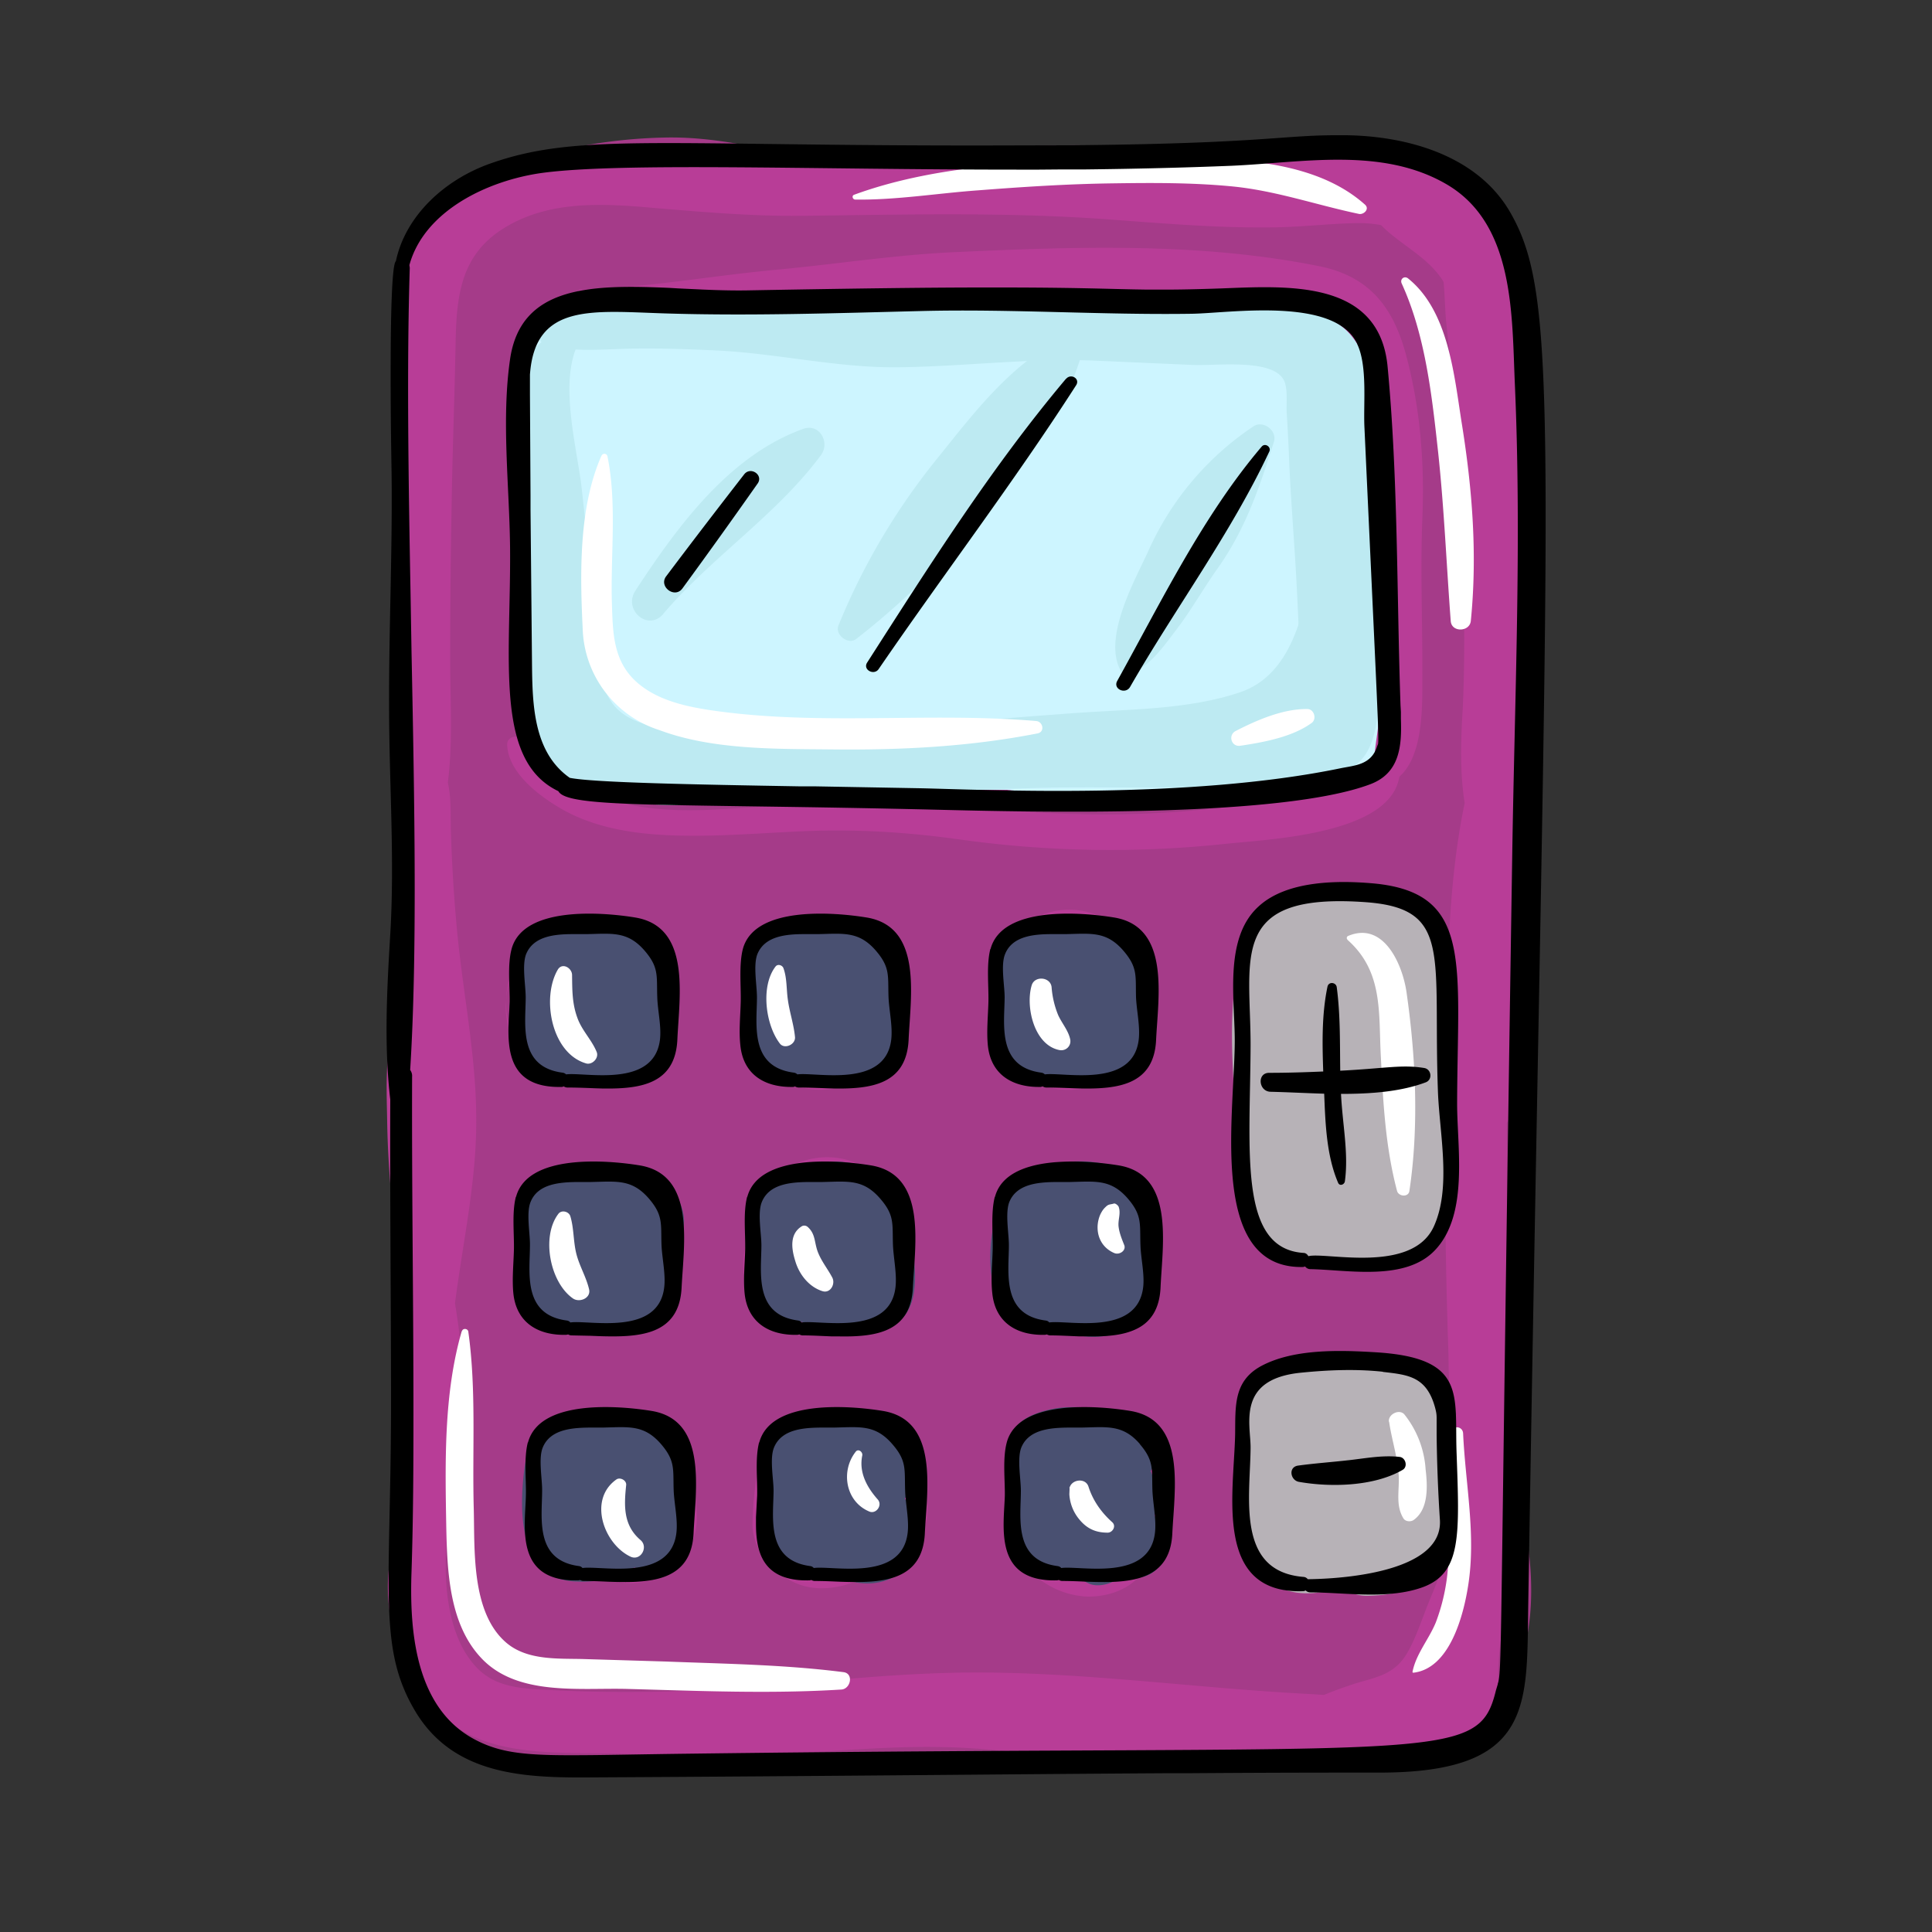
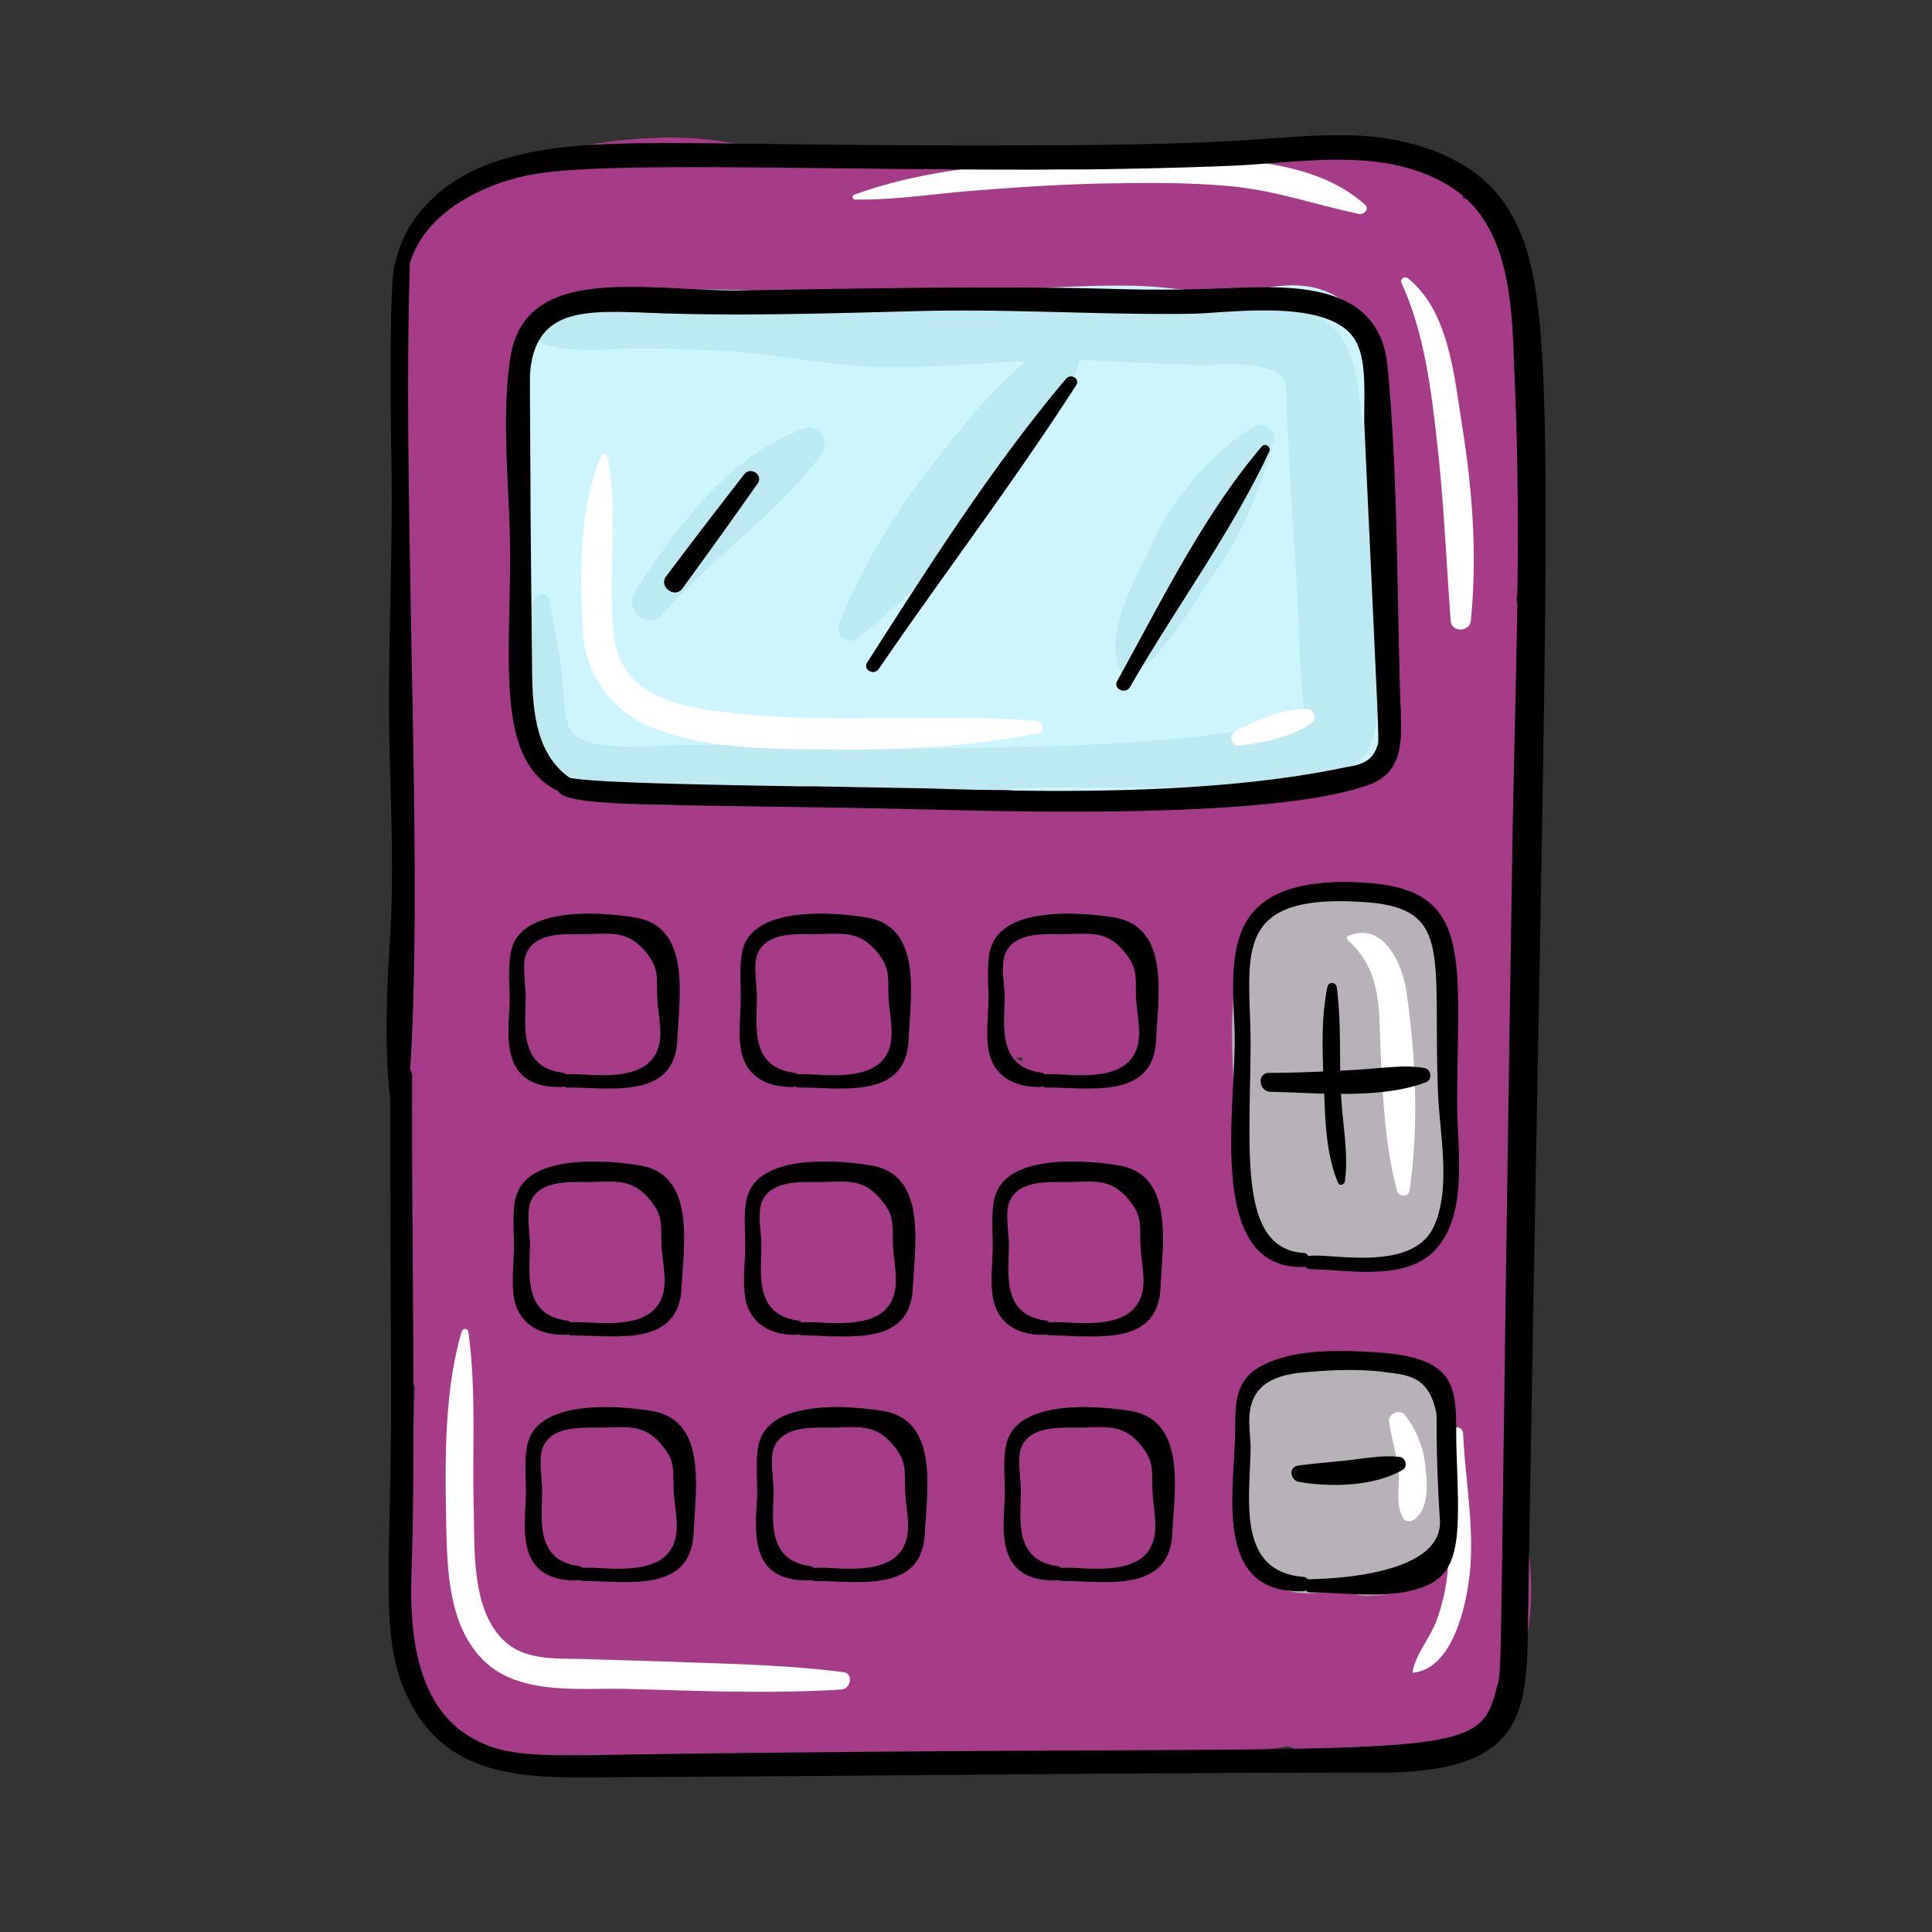
<svg xmlns="http://www.w3.org/2000/svg" width="100px" height="100px" viewBox="0 0 100 100">
  <rect x="0" y="0" width="100" height="100" fill="#333333" stroke="none" />
  <g fill="none" fill-rule="evenodd">
    <path d="M0 0h100v100H0z" />
    <g fill-rule="nonzero">
      <path fill="#B83D97" d="M79.09 80c-.38-2.7-.8-5.4-1.05-8.11.88-4.18.02-12.24.24-18.32.13-3.6.65-7.19.74-10.8.05-2.12 0-4.24.03-6.37.04-2.5.1-3.38-.57-5.33.3-2.33.65-5.66.04-7.7.64-5.03.88-12.45-2.77-13.09-.57-1.5-1.99-2.43-3.98-2.04a3.07 3.07 0 0 0-1.94-.44l.04-.06c-.83-.03-1.62.19-2.4.44-.17 0-.35.04-.51.1-17.77-1.89-14.88.38-25.03 0-2.49-.63-5.04-1.22-7.53-1.16-3.52.07-7.45.86-10.48 2.7-3.5 2.14-3.3 4.33-2.79 8.47a39.57 39.57 0 0 0-.09 5.22c-1.28 3.33-.39 6.7-.26 10.18.05 1.35.02 2.76.22 4.08-.12 1.08-.19 2.3.03 3.36-.35 2.24.05 4.85.08 6.86.06 4.68-.13 9.04.2 14.05-.96 2.92-1.38 6.95.17 9.75-.48 11.44-.87 11.93-.22 13.93-.26 1.1-.07 2.34.84 3.09.23.2.48.38.73.55l-.01.02c2.99 2.01 6.75 1.9 10.13 2 16.63.5 31.8-.57 33.73-1 1.17.55 5.26.91 7.65.07 4.53-1.58 5.34-6.22 4.76-10.45ZM63.3 18.02c3.52.3 3.6-.87 3.49 3.28-.23 8.62-.67 9.12-1.75 19.52-.3 0-.58.04-.85.11-1.85-.77-11.11-.55-19.23-1.48-9.04-1.04-9.77.06-14.99-.18a4.65 4.65 0 0 0-1.34-.53c-.22-.28-.43-.57-.62-.87a34.3 34.3 0 0 0-1.04-4.91c.2-3.96-.1-7.54-.09-11.5 0-1.45.12-2.93.46-4.34.48-2.03-.25-2.3 35.96.9ZM52.92 54.94l-.36-.17.35-.04.01.2Z" opacity="0.858" />
      <path fill="#CDF5FF" d="M71.75 36.63c-1.24-3.84.83-8.61-.86-12.32.05-1.71 0-2.37.18-4.5.07-.8.14-1.57-.14-2.35a4.07 4.07 0 0 0-3.46-2.66c-1.41-.16-2.8.37-4.2.33-4.08-.15-2.29-.7-13.32 0-2.9.18-5.77.22-8.66.04-3-.18-6.22-.39-9.17.25-4.04.87-5.72 1.37-5.59 6.21.01.37.08.97.22 1.6-.54 2.92-.3 6.08-.11 8.96.1 1.63.2 3.25.23 4.88.03 1.6.6 3 2.15 3.68 1.14.5 2.41.44 3.7.12 2.3.6 4.84.26 7.17.18 3.3-.12 6.6-.1 9.91-.17h2.32c1.29.16 2.6.19 3.9.08 4.75.12 9.48.2 14.12-1.07 1.37-.37 2.01-2 1.6-3.26Z" />
      <path fill="#BDEAF2" d="M34.34 31.76c2.5-2.93 5.87-5.12 8.15-8.2.49-.65-.07-1.67-.92-1.36-3.84 1.38-6.52 5.07-8.68 8.37-.65.99.65 2.14 1.45 1.2Zm9.98 1.31a38.89 38.89 0 0 0 7.18-7.28c1.86-2.44 3.8-4.72 4.56-7.76a.59.59 0 0 0-.85-.66c-2.9 1.46-4.74 3.93-6.73 6.4-2.1 2.6-3.82 5.5-5.08 8.6-.2.48.5 1.03.92.7Zm13.9 1.84c1.11-.16 1.97-1.4 2.6-2.23.8-1.03 1.44-2.18 2.19-3.24 1.47-2.07 2.17-4.19 2.93-6.58.18-.58-.58-1.14-1.08-.78a15.21 15.21 0 0 0-5.45 6.5c-.71 1.53-2.43 4.6-1.32 6.27.02.04.08.06.12.06Z" />
      <path fill="#BDEAF2" d="M28.32 17.88c1.38.34 2.7.21 4.12.17 1.55-.04 3.1.02 4.64.09 3.16.15 6.26.91 9.44.87 3.34-.04 6.64-.47 9.99-.35l5.25.23c1.16.05 4.04-.34 4.67.75.25.43.14 1.24.17 1.72.05.86.1 1.72.13 2.57.08 1.8.22 3.58.33 5.37.09 1.57.16 3.13.22 4.7.03.82.09 1.61.18 2.42.03.22.2 1.06.14 1.18.35-.62-.63-.25-.9-.2-6.86 1.35-13.88 1.27-20.84 1.36-3.84.06-7.7-.36-11.54-.16-.91.05-1.85.09-2.77 0-1.72-.14-2.27-.59-2.35-2.32-.08-1.77-.45-3.47-.76-5.21-.07-.4-.64-.41-.77-.05-1.05 2.72-2.1 7.44.9 9.4 1.36.9 3.23 1.03 4.81 1.18 2.13.2 4.18-.02 6.3-.2 4.5-.37 9-.45 13.52-.6 4.03-.14 8.02.14 12.05-.3 1.12-.12 2.24-.3 3.36-.44.63-.07 1.17-.13 1.67-.56 1.4-1.19 1.05-4.3 1-5.94-.11-4.04-.3-8.06-.8-12.07-.18-1.38-.27-2.95-1.12-4.13-.96-1.32-2.5-1.64-4.03-1.7-4-.14-8.06-.19-12.06-.05-2.26.08-4.5.36-6.76.4-2.23.03-4.37-.39-6.58-.64a54.1 54.1 0 0 0-6.3-.3c-2 0-4.25.12-5.59 1.76-.28.35-.22.92.28 1.05Z" />
-       <path fill="#BDEAF2" d="M29.6 17.01c.36-.07.57.32.4.62-1.13 2.07-.13 5.5.11 7.66.31 2.72.54 5.44.78 8.16.08 1.01.2 2.16.84 3 .9 1.17 2.77 1.28 4.12 1.47 3.77.53 7.35.29 11.12-.23 2.82-.38 5.65-.55 8.48-.77 2.87-.22 6.03-.16 8.77-1.1 2.6-.9 3.28-4.03 3.67-6.49.2-1.27.26-2.56.18-3.85-.06-1.14-.4-2.28-.22-3.41.03-.2.27-.26.4-.11 1.54 1.7 1.71 5.17 1.77 7.37.06 2.7.07 6.28-1.83 8.42-1.69 1.9-4.98 2.2-7.34 2.41-2.86.25-5.73.39-8.6.55-3.07.17-6.11.06-9.18-.04-3.08-.1-6.2.07-9.26-.3-2.33-.3-4.46-1.02-5.52-3.27-.98-2.08-1.07-4.65-1.2-6.9-.15-2.83-.34-5.67-.41-8.5-.06-2.16.57-4.26 2.91-4.69Zm37.2-.07c1.25-1 2.19-.5 3.32.35 1.8 1.34 3.2 3.89.78 5.73-.54.41-1.4.22-1.87-.2-.59-.54-.93-.98-1.03-1.79-.05-.37.02-.7-.02-1.07-.05-.46-.34-.88-.58-1.27-.1-.16-.39-.84-.51-.9-.3-.15-.34-.65-.09-.85Z" />
      <path fill="#B7B2B7" d="M65.48 63.86c.38.57.98 1 1.82 1.2 10.78 2.36 7.38-6.2 7.84-10.56.26-2.4.56-5.46-1.53-7.16-1.15-.94-3.28-1.4-4.74-1.38A4.82 4.82 0 0 0 64.42 49c-1.25 2.96-.36 8.9-.14 12.48.06.96.53 1.79 1.2 2.38Zm6.94 6.97a15.4 15.4 0 0 0-3.93.01c-1.12-1.43-4.23.35-3.9 2.23-.25.51-.39 1.09-.4 1.7-.01 1.08-.2 2.1-.28 3.17-.24 2.91 2.14 5.49 5.48 4.18.4.3.87.49 1.4.48 2.94-.06 3.9-1.32 4.09-3.79.13-1.7.22-3.4.27-5.1.04-1.6-1.22-2.7-2.73-2.88Z" />
-       <path fill="#B83D97" d="M53.44 7.71c1.46 0 2.92.1 4.38.22l2.2.18c.72.06 1.45.12 2.18.16 3 .18 5.96-.22 8.94-.09 1.39.07 2.94.43 4.08 1.25a5.46 5.46 0 0 1 2.64 2.43c.85 1.55.86 3.22.94 4.94.09 1.87.15 3.74.18 5.6.08 4 .03 8 .07 12.01.03 2.5.21 5.11-.43 7.5.37 1.2.5 2.62.64 3.43.25 1.6.1 3.15-.06 4.75l-.57 5.83a4.54 4.54 0 0 1-.64 2.2c0 2.76.08 5.52.17 8.28l.14 4.47c.02.9 0 1.52-.26 2.13.22 0 .43.09.55.32.72 1.34.36 3.03-.1 4.6l-.04-.42c.39 3.15-.88 6.05-.9 9.16-.01.94.18 1.83-.42 2.65-.55.78-1.56 1.18-2.43 1.5-2.73 1.06-5.73.95-8.6.85-2.8-.1-5.57-.24-8.36-.43-2.98-.2-5.92-.75-8.91-.8-2.86-.07-5.7.24-8.56.34-2.71.1-5.43.1-8.14 0-2.43-.08-5.4.14-7.66-.9-3.85-1.75-5.59-7.75-3.5-11.35.05-.1.12-.19.2-.26a18.32 18.32 0 0 1 0-5.08c.07-1.32.2-2.64.18-3.97v-.09c-.2-1.38-.5-2.74-.71-4.13-.35-2.3-.56-4.61-.6-6.93-.03-1.99-.2-4.5.9-6.23a.7.7 0 0 1 .34-.28c-.16-1.16-.3-2.32-.38-3.48a89.7 89.7 0 0 1-.22-5.27c-.01-.78-.06-1.64.13-2.4-.56-3.06-.3-6.4-.32-9.46-.03-3.53 0-7.07.06-10.6.04-2.4-.16-5.26.9-7.5.95-1.98 2.8-3.33 4.83-4.1 2.72-1.02 5.7-.81 8.55-.58 3.04.24 6.07.24 9.12.08 3.16-.15 6.32-.52 9.49-.53ZM26.3 11.68c-2.46 1.4-2.68 3.57-2.72 6.2-.05 2.69-.16 5.38-.2 8.07-.05 2.7-.08 5.4-.08 8.1 0 2.16.15 4.32-.12 6.46.19.82.13 1.74.16 2.57.05 1.64.15 3.27.3 4.9.3 3.36 1.03 6.71 1.01 10.1 0 3.13-.7 6.26-1.1 9.38.33 2 .51 3.95.38 5.99-.07 1.05-.14 2.15-.38 3.18l-.05.2c-.02.68-.1 1.36-.36 1.96.04.12.05.25.03.4-.25 2.25-.15 5.49 1.58 7.2.94.92 2.17 1 3.4 1.07 1.76.1 3.52.13 5.28.11 5.6-.03 11.15-.96 16.73-1 5.93-.04 11.87.83 17.78 1.12l.58.04c.7-.28 1.4-.54 2.14-.74 1.07-.3 1.72-.58 2.26-1.58.4-.74.67-1.57.98-2.35.4-.97.79-1.94 1.14-2.92v-.7c-.06-2.1-.3-3.94.27-6l.07-.25a2.83 2.83 0 0 1-.34-1.25c-.08-.73-.05-1.5-.08-2.23a275.88 275.88 0 0 1-.13-13.47c.09-4.8-.01-9.92.98-14.67-.25-1.6-.2-3.25-.1-4.87.15-3.12.04-6.21 0-9.33-.05-3.53-.46-7.13-.85-10.64-.06-.56-.07-1.34-.14-2.13a2.74 2.74 0 0 0-.1-.17c-.67-.96-1.57-1.47-2.46-2.18-.25-.19-.47-.39-.68-.6a6.55 6.55 0 0 0-1.4-.1c-1.4.04-2.78.2-4.18.22-2.92.04-5.84-.22-8.75-.43-5.23-.37-10.38-.23-15.6-.17-2.76.03-5.46-.22-8.2-.45-2.4-.2-4.9-.27-7.05.96Zm30.1 61.47c.51.12 1.02.28 1.49.49a5.5 5.5 0 0 1 1.8 1.19c.25.28.43.62.67.91.64.8.51 2.14.15 3-.17.41-.39.76-.67 1.06l-.1.1-.02.14-.04.19c-.39 1.63-1.78 2.41-3.37 2.41a4.4 4.4 0 0 1-2.14-.65 4.03 4.03 0 0 1-1.77-2.32 5.97 5.97 0 0 1-.26-2.26c0-.1.02-.72.03-.44V77 76.41l.03-.26c.29-1.97 2.21-3.45 4.2-3Zm-12.95 0 .1.03h.02c.53-.06.98-.02 1.5.08l.27.06c1.09.23 2.1 1.38 2.28 2.46l.36 2.15c.14.9-.4 1.9-.99 2.55-.52.6-1.26.91-2.02 1.04l-.16.02-.06.04c-.27.18-.56.32-.88.42l-.2.06c-1.14.28-2.17.19-3.15-.49-.86-.59-1.6-1.62-1.57-2.72.02-1 .13-2.01.3-3 .23-1.29.97-2.34 2.26-2.74a3 3 0 0 1 1.94.03Zm-11.14.18c.8.09 1.47.43 2.05.96a5.1 5.1 0 0 1 1.45 2.32c.08.32.12.65.17.97.23 1.25.04 2.44-.9 3.36a3.46 3.46 0 0 1-3.97.65l-.13-.06h-.06a3.29 3.29 0 0 1-2.32-1.02l-.11-.13c-1.06-1.4-1.5-3.65-.45-5.21.52-.79 1.09-1.32 2.05-1.5l.18-.02.14-.01.02-.01.05-.03.92-.25c.3-.05.61-.05.91-.02Zm8.13 2.64-.04.05-.04.03.03-.02-.06.08-.2.3-.06.1.4-.55.6-.47.67-.31.65-.12 2.95 1.5L42.18 78l1.16 1.63.55.1c-.41-.03-.77-.02-1.17-.08l-.3-.05c-.44-.1-.88-.24-1.28-.47l-.08-.05.04.12a3.62 3.62 0 0 0 3.46 2.36l.2-.03h.05l.1-.07a4.28 4.28 0 0 0 1.66-3.37 3.47 3.47 0 0 0-3.06-3.38 3.36 3.36 0 0 0-3.07 1.25Zm-8.42-.7-1.7.3.36 2.42-.79.8h.02l-.05.02-.33.34.04.02.7.24.62.08h.01l.24 1.6c-.36-.1-.72-.17-1.07-.3l-.26-.1v.01c.37.35.71.6 1.1.8l.07.03h.13c.43 0 .86-.1 1.22-.3l.2-.1a3.27 3.27 0 0 0 1.67-3.93 3.28 3.28 0 0 0-1.07-1.53l-.08-.07-.22.22-.25-.26-.04-.03-.06-.05.04.04-.45-.25.46.26-.51-.27Zm25.73 1.3.67.57c-.07.27-.28.58-.64.94l-.1.07c.23.32.45.7.37 1.11a.74.74 0 0 1-.63.62c-.13.01-.16-.18-.03-.2.77-.08.42-.97.16-1.38l-.03-.03-1.02.75-.98.13-1.34-.58v-.02c-.02-.08-.17-.26-.16-.23.37 2.05 2.86 3 4.62 2.28a3.4 3.4 0 0 0 1.06-.66l.04-.04v-.05a3.08 3.08 0 0 0-1.2-2.8l-.1-.08v.05l-.09-.12-.05-.03-.02-.07-.09-.12c-.15-.18-.13-.1-.06.04l.02.05-.06-.04-.34-.17Zm-30.2.9v.08a2.73 2.73 0 0 0 1.86 2.82l.07.02-.33-.3a4.96 4.96 0 0 1-1.43-1.92l-.08-.24a2.43 2.43 0 0 1-.07-.36l-.01-.1Zm3.2 1.05.14.88-.07-.01-.68-.37-.23-.22.85-.28ZM29 76.8l-.02.34c-.03.32 0 .6.04.93l.08.45.1.42.1.07.57-.19.03-.03-.27-.25.02.03-.08-.1.06.07-.41-.67c-.12-1.2-.19-1.55-.22-1.07Zm12.03-.4-.11 1.76a2 2 0 0 0 0 .35l.02.08 1.25-.57-1.16-1.63Zm-8.2-.56.11.1.1.16c.23.36.31.74.26 1.14v.03c0-.03-.06.14-.16.5l-2.37.76-.08-.53 2.14-2.16Zm-3.89-.97a2.88 2.88 0 0 0-1.38 2.53v.09l.02-.09c.02-.16.06-.32.11-.47l.06-.16c.31-.77.97-1.44 1.81-1.63.33-.07.66-.05.99-.12.35-.07.7-.08 1.05-.03l.14.03h-.02l-.6.02.71.1.27.04-.04-.03a1.38 1.38 0 0 0-.08-.06l-.04-.03.06.02.11.1.28.04.03.01c.2.1.4.2.59.34l.05.04.45-.46c-.5-.12-.99-.14-1.49-.14h-.1l-.08-.05c-.82-.56-2.1-.6-2.9-.09Zm1.32.23c-.5.17-.92.4-1.36.74l1.43-.26-.07-.48Zm.21-1.45h-.05l-.02.01c-.17.11.12.14.88.1l1.32.69-.08-.08a2.69 2.69 0 0 0-2.05-.72Zm13.09-.46-.26.03c-.22.04-.43.1-.65.12l.7-.04.57.12.5.27-.1-.09a3.67 3.67 0 0 0-.68-.38l-.08-.03Zm13.6-12.43.07.06-.17-.14c.18.12.38.21.57.31l.28.17c.58.41 1.03.8 1.4 1.41.14.3.27.59.39.89.16.64.19 1.28.08 1.94-.06.25-.14.5-.25.72.2.32.29.71.29 1.09a1.93 1.93 0 0 1-.96 1.58h-.03l-.01.02c-.15.08-.3.14-.47.17l-.07.02-.09.01a1.9 1.9 0 0 1-.66-.02l-.17-.04a1.86 1.86 0 0 1-.46-.21l-.28.13c-.71.28-1.42.31-2.16.15-.96-.22-1.55-.9-2.1-1.64-.51-.7-.67-1.86-.72-2.7-.05-.69.06-1.43.27-2.1a3.46 3.46 0 0 1 2.46-2.38c1.04-.25 1.96 0 2.78.56Zm-11.73.18c.85.82 1.14 1.88 1.38 3 .2.95.15 1.8-.28 2.68-.33.7-1.3 1.57-2.1 1.7a4.5 4.5 0 0 0-.53.12l-.12.04-.11.06a3.6 3.6 0 0 1-4.56-1.1l-.12-.18a3.47 3.47 0 0 1-.23-3.2l.03-.06v-.06c-.03-.6.11-1.17.37-1.72l.1-.2c1.17-2.25 4.31-2.87 6.17-1.08Zm-14.46-.16h.02l.06-.01c.2-.03.4-.04.6-.03l.2.02c.33-.02.65.04.95.19.48.1.92.35 1.27.7l.63.7c.55.77.66 1.8.55 2.7-.03.19-.08.38-.17.56-.03.2-.1.4-.2.57-.13.27-.39.68-.57.93-.23.3-.53.56-.84.78-.2.14-.67.4-.89.5-.2.08-.77.25-.98.28h-1.07l-.07-.02-1-.26a6.1 6.1 0 0 1-1.13-.65c-.16-.14-.27-.27-.43-.45-.12-.12-.3-.28-.4-.44-.1-.15-.2-.37-.27-.51-.13-.25-.2-.34-.26-.56-.08-.31-.2-.7-.2-1.03-.01-.34.02-.72.06-1.05.07-.5.27-.95.58-1.33.23-.43.58-.78.99-1.03a4.36 4.36 0 0 1 1.75-.59c.27-.03.55-.02.82.03Zm22.23 2.09-.08.12c-.51.78-.48 1.85-.25 2.71a3.43 3.43 0 0 0 2.2 2.26c.43.16.85.23 1.27.23a1.97 1.97 0 0 1-.24-1.6 1.9 1.9 0 0 1 1.4-1.3l.5-.05c.27 0 .53.08.77.2 0-.19-.04-.38-.09-.58l-.09-.29-.04-.1-.05-.15v-.04.03l-.01-.02-.02-.03v.02l.02.06v.12l.02.25-.04-.29-.04.21-.04.2.06-.4-4.7 1.86-.6-.64-.24-.6-.1-.64.09-.75.3-.8ZM42.4 61.55c-.79.13-1.54.47-2.23.85-.6.33-1.05.86-1.34 1.48l-.05.1.01.17a3.47 3.47 0 0 0 1.65 2.54c.78.42 1.72.64 2.6.37.6-.18 1.09-.47 1.51-.87l.13-.13.04-.05-.53.4-.66.27-.76.1-.8-.1-.78-.31-.66-.5-.28-.36 2.15-3.96Zm11.34 4.73.51.53-.25-.1.22.1.04.04-.05-.02c-.21-.09-.42-.18-.6-.3l-.18-.13.31-.12Zm-14.02-1.8.32.76-.03-.04.05.1-.02-.06.21.27-.23.43c-.08-.38-.12-.8-.22-1.18l-.08-.29Zm-8.74-3.7-.13.02-.39.12-.84.4c-.27.19-.51.4-.72.64l-.11.14.07-.08-.04.06.52-.47-.1.05.15-.1-.05.05.66-.36.64-.16h.6l.89.25.76.48.59.65-.03-.05.05.07-.06-.13c-.25-.41-.6-.75-1.02-.98a1.84 1.84 0 0 0-.87-.43c-.13-.06-.26-.1-.4-.14l-.17-.04ZM42.97 47.6c.68.09 1.34.35 1.89.77l.9.81a4 4 0 0 1 .94 2.49c.1.53.05 1.07-.14 1.6a5 5 0 0 1-1.45 2.15 4.06 4.06 0 0 1-5.68-.37 4.03 4.03 0 0 1-.91-1.82 3.96 3.96 0 0 1-.13-1.03l.02-.21-.01.2c0 .27.03.53.08.8l.23-.54-.04-.14a3.75 3.75 0 0 1-.12-.87v-.21l-.14.71c.02-.27.06-.53.13-.79l.02-.06v-.1c.07-.64.3-1.28.69-1.82l.14-.18c.4-.5.94-.9 1.55-1.14l.94-.23a17 17 0 0 1 1.09-.02Zm13.81-.23c1.05.4 1.8 1.28 2.23 2.28.39.9.34 1.88-.01 2.73v.15a3.66 3.66 0 0 1-1.45 3.15l-.16.12c-1.01.7-2.6.83-3.7.23a4 4 0 0 1-1.9-2.2 9.11 9.11 0 0 1-.26-3.47c.13-1.2.89-2.2 1.92-2.77a3.8 3.8 0 0 1 3.33-.22Zm-24.1 1.12.08.07.3.3.14.16a4.95 4.95 0 0 1 .88 4.28 4 4 0 0 1-3.92 2.86 4.05 4.05 0 0 1-3.97-4.35v-.03.1l.02.44a3.7 3.7 0 0 0 3.62 3.31 3.9 3.9 0 0 0 1.9-.51l.13-.08.1-.05c.22-.11.44-.26.65-.43 1.35-1.09 1.68-3.32.98-4.84a3.7 3.7 0 0 0-.77-1.1l-.15-.13Zm-.73.59c.96.53 1.48 1.82 1.51 2.87A3.48 3.48 0 0 1 31.92 55l-.06.04-.07.04a3.29 3.29 0 0 1-4.02-.94l-.12-.17c-1.05-1.51-.66-3.83 1.02-4.75l.05-.03-.05.03.07-.05.15-.1.16-.1c.9-.49 2.02-.39 2.9.1Zm7.07 3.82.04.15.44.73-.03-.04.05.07.04.06-.06-.1.61.62.65.38.16.07c.27.1.56.19.86.24l-2.76-2.18Zm-8.64-3.55-.7.08-.66.25.1-.06a.73.73 0 0 1-.2.1l.1-.04-.51.37.06-.07-.08.08a1.2 1.2 0 0 1-.1.07l.12-.08-.42.5-.24.52-.07.31.01.2.13.49-.04-.08.05.1.03.1-.04-.12.29.5.35.38.05.06.04.03.04.04-.07-.05.44.36 1.06.34-.27.04-.34-.09-.31-.07-.63-.35-.5-.48-.34-.55-.19-.63-.02-.61-.02.09v-.1l.01-.1v.1l.1-.47.2-.4-.1.14-.07.13-.02.04a3.3 3.3 0 0 0-.4 2.35 2.6 2.6 0 0 0 1.06 1.63c.52.32 1.23.57 1.84.4l.48-.14c.56-.16 1.07-.74 1.3-1.24.09-.13.16-.27.2-.41l.02-.05.2-.2.32-.55.1-.44.01.14v-.1l.02-.18-.03.13-.04-.58-.21-.6-.41-.57-.41-.32.16.07c-.1-.05-.19-.1-.27-.16l-.13-.1.24.2-.6-.26-.69-.1Zm28.33 2.28-3.9 2.98-1.3-.56-1.1-.88.04.06a3.79 3.79 0 0 0 6.39-.51v-.02l-.01.38.05-.45-.04.07.01-.1.01-.23-.15-.74Zm-28.73-2.08.6.01.49.14.32.17.48.47.3.53.15.55v-.08.08l.02.1-.02-.1v.52l-.13.46-.01.01v.02l-.04.14.03-.1v-.01.08c0 .11 0 .22-.02.32l-.03.1-.31.3-.54.31-.26.04.23-.08.45-.3.3-.33.09-.19.04-.2-.2.32-.38.36-.49.25-.64.13-.64-.02-.55-.17-.57-.34-.09-.1-.3-.42-.2-.55-.06-.55.06-.43-.1.27.06-.19.06-.2-.02.11.1-.24.28-.42.43-.37.55-.28.56-.12Zm9.15.62-.2.4-.16.81.04.83.87-2-.55-.04Zm-10.9-1.94-.13.1c-.2.15-.37.33-.54.51l-.05.07-.03.03a4.6 4.6 0 0 0-1.27 2.64l-.01.18v-.1a4.28 4.28 0 0 1 1.65-3.17l.18-.13.18-.11.03-.02Zm26.06 1.11-.06.03 1.8-.12 2.3 1.54.37.77.01.07.1-.07-.07-.15a3.44 3.44 0 0 0-1.69-1.86c-.83-.38-1.89-.58-2.76-.21Zm-12.68-1.06a5 5 0 0 0-1.23.48l-.1.06-.6 1.38 6.36.4.3.86-.02-.05c-.08-.51-.29-1-.6-1.4a3 3 0 0 0-1.06-1.11 3.03 3.03 0 0 0-1.49-.58 2.98 2.98 0 0 0-1.56-.04Zm-10.1-.5c.42.16.8.4 1.14.7h.02l-.07-.05c-1.2-.93-2.84-1-4.2-.29l-.16.1.06-.05c.14-.1.28-.18.43-.26l.23-.1c.28-.09.57-.17.86-.23a3.75 3.75 0 0 1 1.68.19Zm36.78-34c2.57.52 3.8 2.09 4.47 4.53.76 2.8.98 5.67.86 8.55-.11 2.83.02 5.61 0 8.43 0 1.4.02 3.85-1.19 4.91-.47 3.01-6.82 3.24-9.02 3.48a56.2 56.2 0 0 1-13.88-.25c-2.63-.36-5.2-.52-7.86-.41-2.43.1-4.87.33-7.3.2-1.84-.1-3.74-.44-5.34-1.37-1.17-.68-2.74-1.88-2.78-3.32 0-.34.4-.5.65-.34.66.38.99 1 1.56 1.5a8.64 8.64 0 0 0 2.3 1.4c2.08.87 4.43.93 6.66.79 4.08-.25 8-.6 12.08-.16 4.33.45 8.66.62 13 .16 1.94-.2 3.98-.4 5.84-1 1.03-.34 1.85-.95 2.8-1.31-.03-.75.17-1.54.22-2.26.1-1.26-.02-2.52-.14-3.77a46.61 46.61 0 0 1-.03-7.3c.15-2.49.55-5.2-.48-7.55-.62-1.42-1.32-2.13-2.83-2.51-1.31-.33-2.7-.46-4.03-.6-5.42-.58-10.9-.36-16.33-.13-2.83.12-5.7-.14-8.55-.14-2.95 0-6.01-.3-8.94-.12-.13.01-.14-.19-.02-.2 3.37-.08 6.82-.72 10.19-1.03 3.02-.28 6-.75 9.02-.9 6.33-.29 12.82-.54 19.07.72Z" />
      <path fill="#FFF" d="M44.27 10.33c2.12.03 4.27-.33 6.38-.48 2.32-.18 4.64-.33 6.96-.36 2.03-.03 4.06-.04 6.08.15 2.3.21 4.4.96 6.64 1.43.25.06.58-.25.32-.48-2.99-2.67-8.1-2.42-11.87-2.35-4.72.08-10.1.2-14.57 1.84-.14.05-.08.25.06.25Zm28.28 4.34c1.23 2.68 1.57 5.84 1.89 8.76.31 2.9.43 5.82.65 8.72.05.6.99.56 1.04-.02.34-3.42.08-6.78-.46-10.16-.4-2.48-.67-5.86-2.79-7.56-.19-.15-.43.03-.33.26Zm-41.41 8.9c-1.19 2.67-1.12 6.12-.98 8.98a5.69 5.69 0 0 0 3.97 5.24c2.75 1.03 6.04.97 8.93 1 3.58.04 7.13-.14 10.65-.83.38-.08.28-.61-.08-.64-5.64-.48-11.35.28-16.98-.58-1.35-.21-2.82-.57-3.83-1.56-1.11-1.1-1.1-2.54-1.15-4-.07-2.5.27-5.12-.23-7.57a.16.16 0 0 0-.3-.03ZM64.2 38.6c1.2-.18 2.69-.45 3.69-1.18.28-.2.13-.72-.22-.72-1.25-.02-2.61.57-3.7 1.13-.42.2-.25.84.23.77ZM23.9 68.9c-.94 3.25-.86 6.81-.8 10.18.05 2.26.15 4.97 1.8 6.73 1.86 2 5.12 1.54 7.59 1.61 3.68.1 7.38.26 11.06.03.48-.03.65-.83.11-.9-3.05-.39-6.12-.43-9.2-.55l-4.32-.13c-1.3-.03-2.86.07-3.93-.84-1.84-1.57-1.63-4.84-1.69-7-.08-3.03.14-6.1-.28-9.1-.02-.17-.28-.2-.33-.03Zm49.25 17.68c1.89-.21 2.6-2.97 2.84-4.5.42-2.63-.14-5.26-.26-7.89-.02-.38-.56-.44-.6-.04-.25 2.19-.03 4.35-.16 6.54a10.13 10.13 0 0 1-.65 3.28c-.36.88-1.03 1.64-1.21 2.57 0 .02.02.04.04.04Zm-3.4-37.93c1.85 1.64 1.6 3.75 1.72 6 .12 2.39.23 4.67.84 6.99.08.3.6.34.64 0 .5-3.32.33-6.96-.15-10.29-.21-1.44-1.18-3.67-3.01-2.91-.09.03-.11.14-.04.2Zm2.15 24.94c.14.96.45 1.85.5 2.83.03.75-.17 1.5.24 2.17.11.18.4.19.55.07.76-.56.7-1.75.6-2.6a5.08 5.08 0 0 0-1.1-2.85c-.26-.3-.85-.01-.8.38Z" />
-       <path fill="#495071" d="M55.18 72.84c3.83-.16 5.17 2.23 4.38 3.3.3.7.39 1.5.2 2.32.59.68.88 1.3.48 2.2-.43.99-1.27 1.1-2.35 1.04-.41.3-1 .44-1.44.3-.27-.1-.47-.27-.74-.34-.45-.1-1.31-.02-1.87-.4-1.6-.05-1.7-2.04-1.75-3.26-.03-.73 0-2.46.51-2.98-.84-1.5 1.47-2.13 2.58-2.18Zm-13.74.51c1.1-.15 2.94-.5 3.9.25.65-.08 1.43.43 1.83.84.83.87.67 2.42-.33 3.1v.06c1.26.48 1.45 2.48-.32 3.85-.94.72-2.5.67-3.4-.1-1.48.11-3.2.86-3.75-1.6-.2-.9-.17-1.86-.15-2.77.04-2.2-.06-3.32 2.22-3.63Zm-12.25.03c2.88-1.06 5.15.33 5.68 1.81.82 1.53.94 3.59.62 5.18-.13.64-.75.97-1.34 1.04-.1.01-.77-.04-.95-.03a.98.98 0 0 1-.35-.25c-.82.53-1.89.79-3.07.73-2.94-.13-2.93-3.65-2.63-5.9.2-1.47.64-2.07 2.04-2.58Zm22.8-11.51c1-1.56 3.36-1.99 5.06-1.65 1.83.37 2.37 1.73 2.45 3.43.07 1.35.33 3.26-.5 4.43-.86 1.23-2.57 1.35-4.04.81-4.28 1.22-4.21-5.07-2.96-7.02Zm-21.07-1.64c4.7-.3 5.47 4.03 3.4 4.42l.01.23c.87.84 1.04 2.42.27 3.38-.69.86-1.92 1-2.77.3-2.9 1.1-6.64-1.84-4.52-5.14-.52-.73-.34-1.73.92-2.38.7-.56 1.77-.75 2.69-.8Zm10.54.1c1.33-.31 3.17-.4 4.2.67 1.02 1.06 1.53 2.85 1.66 4.27.14 1.4.03 3.15-1.62 3.5-1.07.22-2.75.4-3.77-.24-.15-.03-.3-.06-.45-.11-1.03.24-2.16.32-2.57-.92-.2-.63-.08-1.43-.09-2.09-.02-2.97-.23-4.37 2.64-5.07Zm10.5-11.67c1.05-1.01 3.37-1.27 4.7-.46 1.81.23 2.68 1.92 2.51 3.65 1.94 2.84-2.87 5.52-5.45 3.83-1.78.2-2.66-1.9-1.88-2.84-.58-1.42-1.01-3.1.12-4.18Zm-25.14 1.61c-.6-2.4 3.34-3.38 5.5-1.9 2.42-.78 2.71 2.78 2.68 4.47-.02 1 .05 2.13-.91 2.74-.96.61-2.57.6-3.63.21-.56.3-1.2.46-1.82.38-2.5-.31-2.68-4-1.82-5.9Zm15.03-2.8c1.92-.18 3.77.5 4.42 2.4.58 1.67 1.28 4.1-.33 5.1-.01 1.14-1.49 1.6-2.3.84-2.2.49-4.47-.33-4.69-2.57-.9-3.02-.24-5.49 2.9-5.77Zm-12.9 5.76c-.1.29.2.41.89.39v-.01c-.32-.02-.47-.14-.73-.33a.91.91 0 0 1-.17-.05Z" />
      <path fill="#000" d="M69.4 7h.3c3.2.05 6.8 1.07 8.48 4.01 2.63 4.6 1.92 11.13.92 72.16-.08 5.14.25 8.59-7.75 8.58h-1.26c-2.9 0-5.63.01-8.34.03H60.6c-8.5.05-17.03.15-30.32.22h-.54c-3.18-.02-6.37-.38-8.2-3.35-1.98-3.25-1.33-6.16-1.3-15.7 0-5.35-.06-10.7-.04-16.04-.33-2.81-.17-5.74 0-8.55.23-3.88-.05-7.7-.06-11.58-.02-4.03.17-8.06.13-12.1 0-.28-.05-2.5-.05-4.88v-.65c0-2.73.06-5.47.27-5.63.5-2.37 2.54-4.23 4.9-5.06 4.34-1.53 8.39-.95 24.13-.93h1.61l4.09-.01c9.82-.08 11-.5 13.78-.52Zm5.46 2.53c-3.34-1.94-7.46-1.11-11.11-.95-2.46.1-5.02.16-7.58.19h-1.19l-1.19.01h-1.18c-10.45 0-20.49-.38-24.55.17-2.82.39-6.1 1.96-6.87 4.77l.02.14c-.16 5.03-.07 10.92.04 16.88l.05 2.98c.16 7.95.3 15.8-.07 21.66.07.1.11.22.1.34-.02 5.8.07 11.61.07 17.42 0 2.74-.01 5.48-.1 8.21-.11 3.1.2 7.13 3.36 8.73 1.17.6 2.36.76 4.6.77h.47c1.48 0 3.38-.05 5.95-.08 39.04-.5 40.8.6 41.75-3.28l.09-.3.01-.06.02-.06c.2-.82.1-2.82.72-42.62.12-8.17.5-16.37.14-24.54-.16-3.59 0-8.32-3.55-10.38Zm-9.59 61.18c1.67-.9 4.04-.83 5.87-.72 4.76.27 4.15 2.18 4.25 5.14.15 4.3.28 6.27-1.74 7.02-1.78.65-3.98.28-5.83.27a.33.33 0 0 1-.24-.1.32.32 0 0 1-.15.04c-4.6.14-3.57-5.01-3.5-8.1.02-1.46-.1-2.76 1.34-3.55ZM39.3 74.66c.6-2.24 4.69-1.91 6.4-1.63 2.9.48 2.28 4.06 2.17 6.32-.11 2.42-2.1 2.58-4.06 2.53l-.33-.01c-.45-.02-.89-.04-1.3-.04a.33.33 0 0 1-.18-.05l-.1.02c-2.47.06-2.78-1.52-2.77-3v-.27l.06-1.12c.02-.85-.11-1.92.1-2.75Zm-11.97 0c.6-2.24 4.69-1.91 6.4-1.63 2.9.48 2.27 4.06 2.17 6.32-.11 2.42-2.1 2.58-4.06 2.53l-.34-.01c-.44-.02-.88-.04-1.3-.04a.33.33 0 0 1-.17-.05l-.1.02c-3.3.08-2.75-2.76-2.71-4.39.02-.85-.11-1.92.1-2.75Zm24.78 0c.6-2.24 4.7-1.91 6.4-1.63 2.9.48 2.28 4.06 2.17 6.32-.1 2.42-2.1 2.58-4.05 2.53l-.34-.01c-.45-.02-.89-.04-1.3-.04a.33.33 0 0 1-.18-.05l-.1.02c-3.29.08-2.75-2.76-2.7-4.39.01-.85-.12-1.92.1-2.75ZM71.57 71c-1.4-.15-2.83-.09-4.23.05-3.36.33-2.6 2.68-2.61 3.89-.02 2.56-.77 6.39 2.73 6.68a.3.3 0 0 1 .23.12c.03-.01 7.02.06 6.84-3.06a81.85 81.85 0 0 1-.17-4.4V73.42c0-.22-.02-.33-.08-.56-.44-1.62-1.4-1.7-2.7-1.85ZM59 74.74c-.87-1-1.66-.88-2.97-.85H55.6c-1 0-2.32 0-2.74 1.04-.22.57-.02 1.62-.02 2.23 0 1.4-.4 3.6 1.9 3.9.07.01.14.04.19.1.97-.14 4.55.73 4.85-1.82.08-.67-.1-1.5-.13-2.18-.04-1.1.1-1.54-.66-2.42Zm-12.82 0c-.87-1-1.65-.88-2.96-.85h-.43c-1 0-2.31 0-2.73 1.04-.23.57-.02 1.62-.02 2.23-.01 1.4-.4 3.6 1.9 3.9.07.01.13.04.18.1.98-.14 4.56.73 4.86-1.82.08-.67-.11-1.5-.13-2.18-.04-1.1.1-1.54-.67-2.42Zm-11.97 0c-.87-1-1.65-.88-2.97-.85h-.42c-1 0-2.31 0-2.73 1.04-.23.57-.02 1.62-.03 2.23 0 1.4-.4 3.6 1.91 3.9.07.01.13.04.18.1.98-.14 4.56.73 4.86-1.82.08-.67-.11-1.5-.14-2.18-.04-1.1.1-1.54-.66-2.42Zm35.6.84c.89-.1 1.74-.27 2.64-.17.31.04.43.51.15.67-1.48.86-3.72.91-5.37.62-.44-.08-.56-.76-.05-.84.87-.12 1.75-.18 2.62-.28ZM51.5 61.95c.59-2.24 4.68-1.91 6.4-1.63 2.9.48 2.27 4.06 2.17 6.32-.11 2.35-1.99 2.57-3.9 2.53h-.33c-.5-.02-1-.05-1.47-.05a.33.33 0 0 1-.18-.05l-.1.02c-1.47.04-2.58-.64-2.73-2.16-.08-.73 0-1.5.02-2.23.02-.85-.1-1.92.11-2.75Zm-12.82 0c.6-2.24 4.69-1.91 6.4-1.63 2.9.48 2.28 4.06 2.17 6.32-.1 2.35-1.98 2.57-3.89 2.53h-.34c-.5-.02-1-.05-1.46-.05a.33.33 0 0 1-.18-.05l-.1.02c-1.47.04-2.59-.64-2.74-2.16-.07-.73.01-1.5.03-2.23.02-.85-.11-1.92.1-2.75Zm-11.97 0c.6-2.24 4.69-1.91 6.4-1.63 2.9.48 2.28 4.06 2.17 6.32-.12 2.49-2.21 2.58-4.23 2.52l-.5-.02-.96-.02a.33.33 0 0 1-.18-.05l-.1.02c-1.47.04-2.59-.64-2.74-2.16-.07-.73.01-1.5.03-2.23.02-.85-.11-1.92.1-2.75Zm31.66.08c-.87-1-1.66-.88-2.97-.85h-.73c-.95.01-2.05.1-2.43 1.04-.22.57-.02 1.62-.02 2.23 0 1.4-.4 3.6 1.9 3.9.08.01.14.04.19.1.97-.14 4.55.73 4.86-1.82.08-.67-.12-1.5-.14-2.18-.04-1.1.1-1.54-.66-2.42Zm-24.79 0c-.87-1-1.65-.88-2.97-.85h-.72c-.95.01-2.06.1-2.43 1.04-.23.57-.02 1.62-.03 2.23 0 1.4-.4 3.6 1.91 3.9.07.01.13.04.18.1.98-.14 4.56.73 4.86-1.82.08-.67-.11-1.5-.14-2.18-.04-1.1.1-1.54-.66-2.42Zm11.97 0c-.87-1-1.65-.88-2.96-.85h-.73c-.95.01-2.05.1-2.43 1.04-.23.57-.02 1.62-.02 2.23 0 1.4-.4 3.6 1.9 3.9.07.01.13.04.18.1.98-.14 4.56.73 4.86-1.82.08-.67-.1-1.5-.13-2.18-.04-1.1.1-1.54-.67-2.42Zm19.58-15.1c1.47-1.37 4.15-1.37 6.01-1.2 5.1.5 4.3 4.13 4.28 11.39 0 2.28.6 5.68-1.1 7.54-1.52 1.68-4.5 1.07-6.5 1.03-.1 0-.2-.05-.27-.14a.32.32 0 0 1-.12.03c-4.83.09-3.57-7.57-3.52-11.55.03-2.2-.6-5.43 1.22-7.1Zm5.6-.23c-7.17-.53-6 2.84-6 7.4-.02 5.45-.65 10.52 2.73 10.75.13 0 .21.08.26.17.89-.23 5.38.94 6.5-1.55.9-1.99.3-4.76.21-6.9-.27-7.1.77-9.53-3.7-9.87Zm-2.02 4.37c.06-.28.45-.23.48.03.19 1.43.16 2.88.18 4.32 2.37-.12 3.18-.33 4.35-.14.37.06.44.6.08.74-1.3.49-2.85.6-4.39.6.08 1.61.4 3.07.2 4.53-.03.17-.27.26-.35.07-.6-1.4-.66-3.06-.72-4.61-.96-.03-1.91-.08-2.77-.1-.63-.01-.72-.98-.08-.98.94 0 1.87-.03 2.8-.07-.05-1.46-.08-2.96.22-4.39Zm-17.44-1.95c.6-2.24 4.69-1.91 6.4-1.63 2.9.48 2.28 4.06 2.17 6.32-.1 2.35-1.98 2.56-3.89 2.53l-.34-.01c-.5-.02-1-.04-1.46-.04a.33.33 0 0 1-.18-.06l-.1.03c-1.47.03-2.59-.64-2.74-2.16-.07-.74.01-1.5.03-2.23.02-.85-.11-1.93.1-2.75Zm-12.82 0c.6-2.24 4.7-1.91 6.41-1.63 2.9.48 2.27 4.06 2.17 6.32-.11 2.35-1.99 2.56-3.9 2.53l-.33-.01c-.5-.02-1-.04-1.46-.04a.33.33 0 0 1-.19-.06c-.03.01-.06.03-.1.03-1.47.03-2.58-.64-2.73-2.16-.08-.74 0-1.5.02-2.23.02-.85-.1-1.93.11-2.75Zm-11.97 0c.6-2.24 4.7-1.91 6.4-1.63 2.9.48 2.28 4.06 2.18 6.32-.11 2.35-1.99 2.56-3.9 2.53l-.33-.01c-.5-.02-1-.04-1.47-.04a.33.33 0 0 1-.18-.06c-.03.01-.06.03-.1.03-3.29.08-2.75-2.76-2.7-4.4.01-.84-.12-1.92.1-2.74Zm31.66.08c-.87-1-1.65-.88-2.97-.85h-.72c-.95 0-2.06.1-2.43 1.04-.23.57-.02 1.62-.02 2.23-.01 1.4-.4 3.6 1.9 3.9.07.01.13.04.18.09.98-.13 4.56.74 4.86-1.8.08-.69-.11-1.5-.14-2.2-.03-1.1.1-1.53-.66-2.41Zm-24.78 0c-.87-1-1.66-.88-2.97-.85h-.73c-.95 0-2.05.1-2.43 1.04-.22.57-.02 1.62-.02 2.23 0 1.4-.4 3.6 1.9 3.9.08.01.14.04.19.09.97-.13 4.55.74 4.86-1.8.08-.69-.12-1.5-.14-2.2-.04-1.1.1-1.53-.66-2.41Zm11.97 0c-.87-1-1.66-.88-2.97-.85h-.73c-.95 0-2.05.1-2.43 1.04-.22.57-.02 1.62-.02 2.23 0 1.4-.4 3.6 1.91 3.9.07.01.13.04.18.09.97-.13 4.56.74 4.86-1.8.08-.69-.11-1.5-.14-2.2-.04-1.1.1-1.53-.66-2.41ZM26.4 18.6c.55-3.83 4.23-3.87 8.23-3.7l.51.03 1.29.06.51.02c.6.02 1.2.03 1.77.02 5.5-.1 9.34-.15 12.14-.15h.9c3.72 0 5.42.07 7 .1l.6.01h.98c.78 0 1.67-.02 2.84-.06 3.46-.13 8.21-.48 8.65 4.03.55 5.8.47 11.73.67 17.54l.02.35v.35c.05 1.4-.05 2.81-1.58 3.39-4.65 1.76-17.6 1.44-22.46 1.32-13.8-.33-19.1-.06-19.57-.96-3.34-1.59-2.44-6.88-2.5-12.7-.04-3.14-.45-6.54 0-9.65Zm43.85-.8c-1.15-2.46-6.59-1.59-8.56-1.56-4.69.07-9.37-.26-14.06-.14-4.42.11-8.85.26-13.27.12-3.73-.12-6.67-.53-6.93 3.17v1.03l.03 5.25v.7l.07 7.35c.03 2.31-.09 5.1 1.96 6.54 1.23.25 6.58.35 11.83.44h.79l5.53.1c3.3.07 13.87.6 21.77-1.04.76-.15 1.58-.18 1.88-1.16l.01-.02.02-.05v-.01l.01-.02.01-.14v-.17c0-.85-.16-3.95-.72-16.14-.05-1.23.16-3.11-.37-4.24Zm-4.94 5.31c.18-.2.5.03.39.26-1.99 4.24-4.88 8.13-7.21 12.19-.24.4-.9.1-.66-.32 2.26-4.07 4.44-8.56 7.48-12.13Zm-10.13-3.5c.25-.3.74-.01.52.33-3.22 5.01-6.85 9.77-10.22 14.69-.24.35-.83.04-.6-.33 3.22-5.02 6.45-10.13 10.3-14.7Zm-16.66 4.94c.33-.42 1 .03.7.47a346.67 346.67 0 0 1-3.9 5.44c-.4.54-1.24-.1-.84-.63 1.33-1.77 2.68-3.53 4.04-5.28Z" />
-       <path fill="#FFF" d="M28.87 50.19c-.85 1.45-.34 4.32 1.46 4.85.32.1.69-.28.55-.6-.26-.63-.77-1.11-1-1.77-.27-.74-.26-1.44-.27-2.2 0-.37-.51-.67-.74-.28Zm11.27-.16c-.78 1.01-.52 3.02.23 3.99.24.3.8.05.78-.33-.06-.66-.28-1.28-.37-1.94-.08-.54-.04-1.12-.23-1.64-.06-.16-.3-.23-.41-.08ZM53.4 51c-.33 1.1.12 3.09 1.43 3.35.35.07.64-.23.56-.57-.1-.45-.43-.82-.62-1.24a4.74 4.74 0 0 1-.34-1.45c-.06-.53-.88-.6-1.03-.09ZM28.9 62.83c-.9 1.18-.43 3.56.76 4.38.34.23.94-.02.83-.48-.15-.64-.5-1.2-.66-1.84-.16-.64-.12-1.31-.31-1.94-.08-.25-.46-.34-.62-.12Zm12.62.63c-.66.39-.56 1.16-.36 1.8.2.7.71 1.35 1.41 1.57.42.13.69-.39.5-.72-.24-.45-.55-.82-.74-1.31-.19-.5-.11-.93-.53-1.3a.27.27 0 0 0-.28-.04Zm16.12-1.16c-.17.05-.26.02-.4.16-.1.09-.17.18-.23.29-.13.22-.2.52-.2.78 0 .6.32 1.1.87 1.33.27.11.64-.14.5-.44-.12-.3-.24-.6-.28-.91-.05-.36.13-.7 0-1.05-.03-.07-.18-.2-.26-.16ZM31.9 76.58c-1.47 1.04-.65 3.33.73 3.99.53.25.95-.5.52-.86-.9-.77-.85-1.78-.74-2.84.03-.25-.32-.43-.51-.29Zm12.4-1.45c-.8 1-.54 2.58.68 3.1.36.17.72-.32.45-.62-.56-.63-.98-1.4-.8-2.27.04-.18-.2-.38-.34-.2Zm11.05 1.94c.03-.35 0 .21 0 .28a2.23 2.23 0 0 0 .44 1.2c.4.53.86.78 1.54.78.26 0 .46-.34.24-.54-.57-.51-1-1.12-1.23-1.84-.16-.5-.94-.37-.99.12Z" />
    </g>
  </g>
</svg>